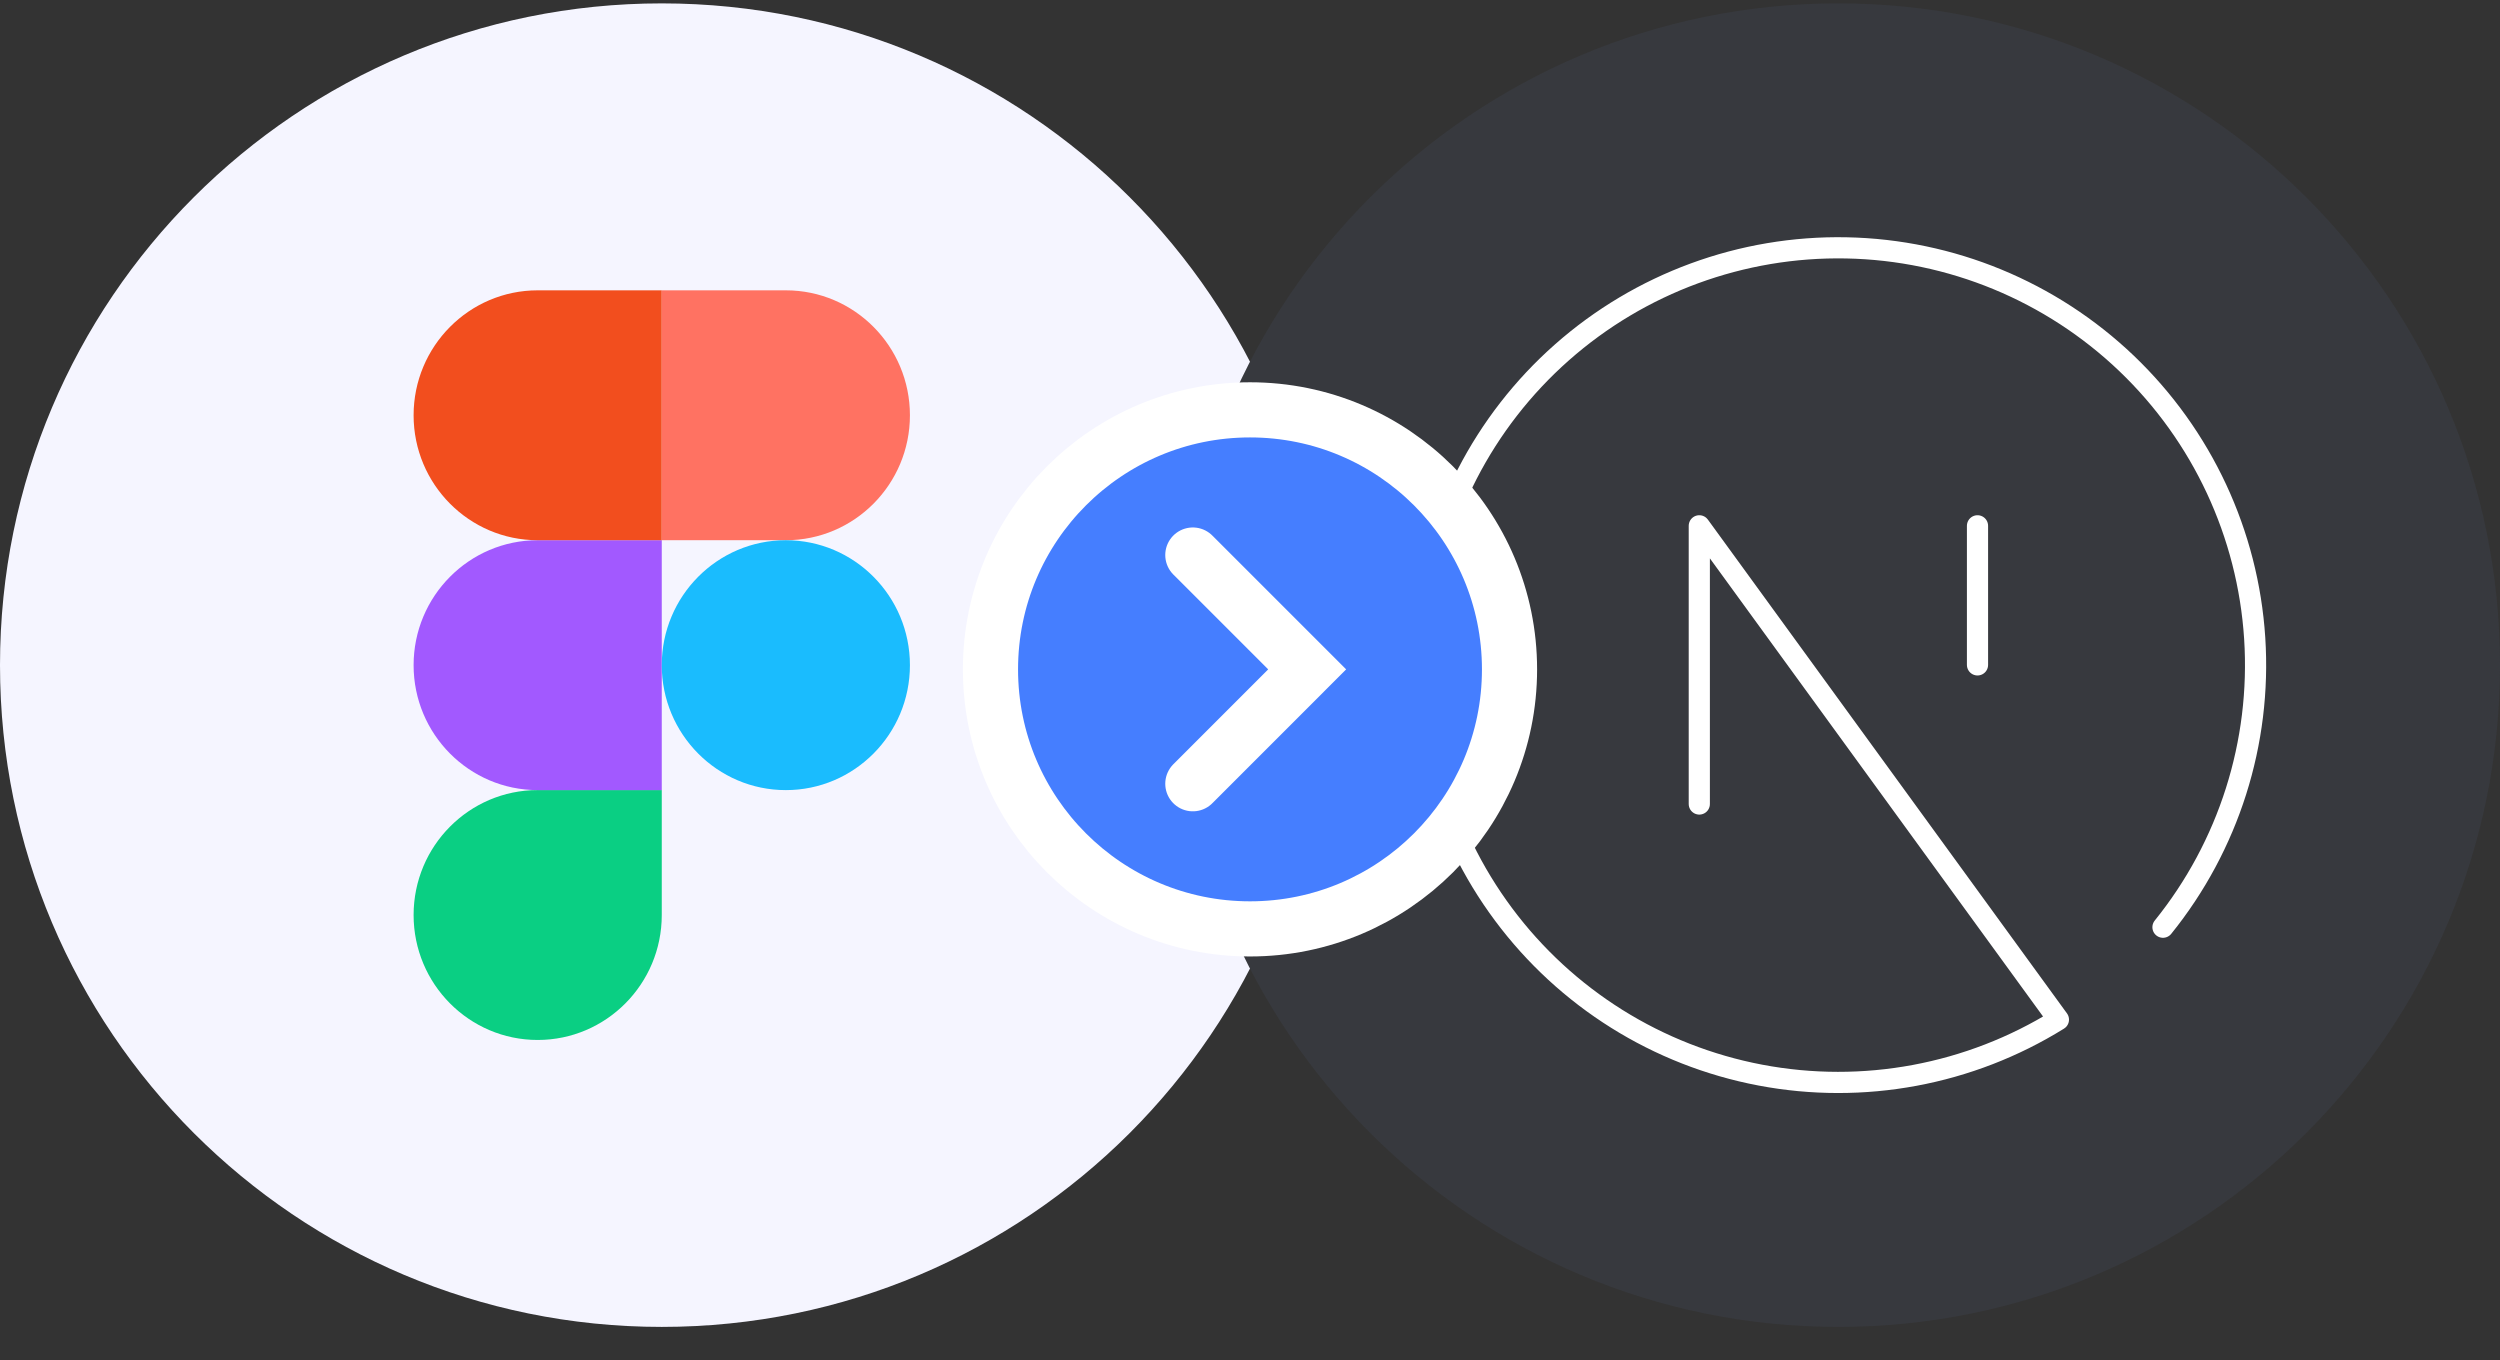
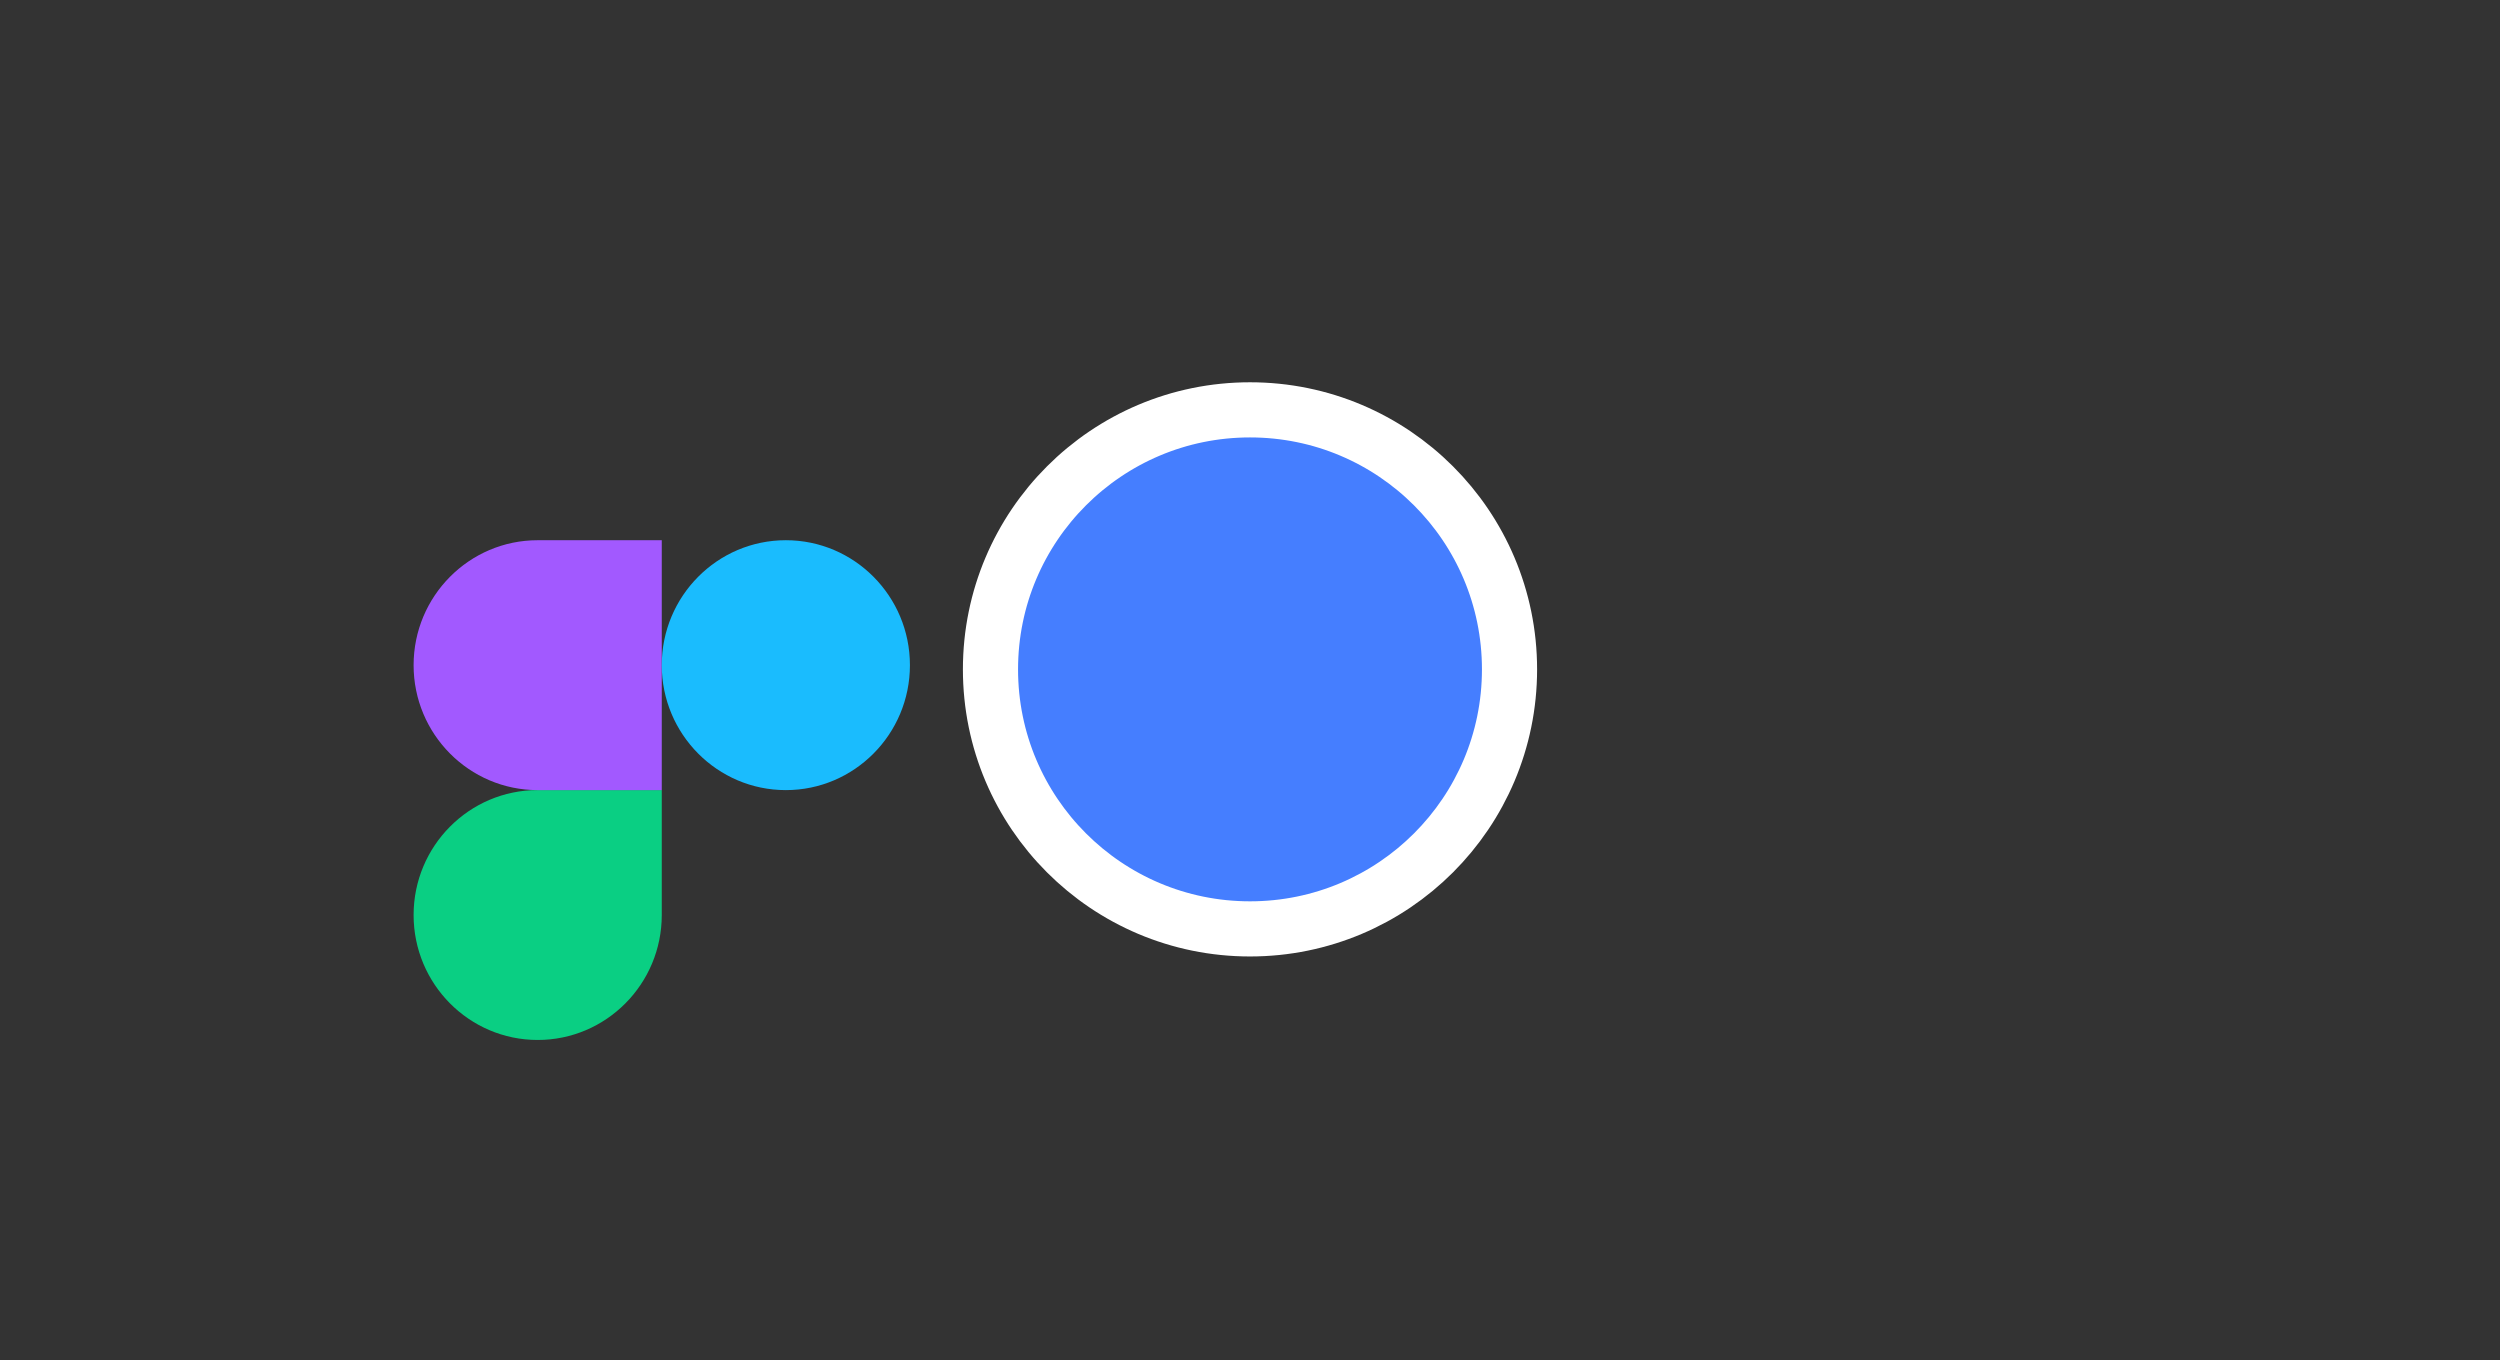
<svg xmlns="http://www.w3.org/2000/svg" width="68" height="37" viewBox="0 0 68 37" fill="none">
  <rect x="0" y="0" width="68" height="37" fill="#333333" stroke="none" />
  <g clip-path="url(#clip0_1449_6972)">
-     <path d="M36 18.092C36 8.151 27.941 0.092 18 0.092C8.059 0.092 0 8.151 0 18.092C0 28.033 8.059 36.092 18 36.092C27.941 36.092 36 28.033 36 18.092Z" fill="#F5F5FF" />
    <g clip-path="url(#clip1_1449_6972)">
      <path d="M14.625 28.287C16.488 28.287 18 26.764 18 24.889V21.49H14.625C12.762 21.49 11.25 23.013 11.25 24.889C11.25 26.764 12.762 28.287 14.625 28.287Z" fill="#0ACF83" />
      <path d="M11.25 18.093C11.25 16.217 12.762 14.694 14.625 14.694H18V21.491H14.625C12.762 21.491 11.25 19.968 11.25 18.093Z" fill="#A259FF" />
-       <path d="M11.25 11.296C11.25 9.42 12.762 7.897 14.625 7.897H18V14.694H14.625C12.762 14.694 11.25 13.171 11.25 11.296Z" fill="#F24E1E" />
-       <path d="M18 7.897H21.375C23.238 7.897 24.75 9.42 24.75 11.296C24.75 13.171 23.238 14.694 21.375 14.694H18V7.897Z" fill="#FF7262" />
      <path d="M24.75 18.093C24.75 19.968 23.238 21.491 21.375 21.491C19.512 21.491 18 19.968 18 18.093C18 16.217 19.512 14.694 21.375 14.694C23.238 14.694 24.75 16.217 24.75 18.093Z" fill="#1ABCFE" />
    </g>
  </g>
  <g clip-path="url(#clip2_1449_6972)">
    <path d="M68 18.092C68 8.151 59.941 0.092 50 0.092C40.059 0.092 32 8.151 32 18.092C32 28.033 40.059 36.092 50 36.092C59.941 36.092 68 28.033 68 18.092Z" fill="#37393E" />
    <path d="M46.221 21.869V14.302L55.989 27.734C53.572 29.235 50.679 29.774 47.883 29.243C45.087 28.713 42.593 27.151 40.894 24.868C39.195 22.586 38.416 19.748 38.71 16.918C39.004 14.087 40.351 11.47 42.483 9.586C44.615 7.702 47.377 6.687 50.222 6.742C53.068 6.798 55.788 7.921 57.845 9.887C59.901 11.854 61.145 14.521 61.328 17.361C61.511 20.201 60.62 23.006 58.833 25.22M53.788 18.085V14.302" stroke="white" stroke-width="0.576" stroke-linecap="round" stroke-linejoin="round" />
  </g>
  <circle cx="34" cy="18.207" r="7.059" fill="#457EFF" stroke="white" stroke-width="1.5" />
-   <path d="M32.445 15.097L35.555 18.207L32.445 21.318" stroke="white" stroke-width="1.5" stroke-linecap="round" />
  <defs>
    <clipPath id="clip0_1449_6972">
      <rect width="36" height="36" fill="white" transform="translate(0 0.092)" />
    </clipPath>
    <clipPath id="clip1_1449_6972">
      <rect width="13.5" height="20.389" fill="white" transform="translate(11.25 7.897)" />
    </clipPath>
    <clipPath id="clip2_1449_6972">
-       <rect width="36" height="36" fill="white" transform="translate(32 0.092)" />
-     </clipPath>
+       </clipPath>
  </defs>
</svg>